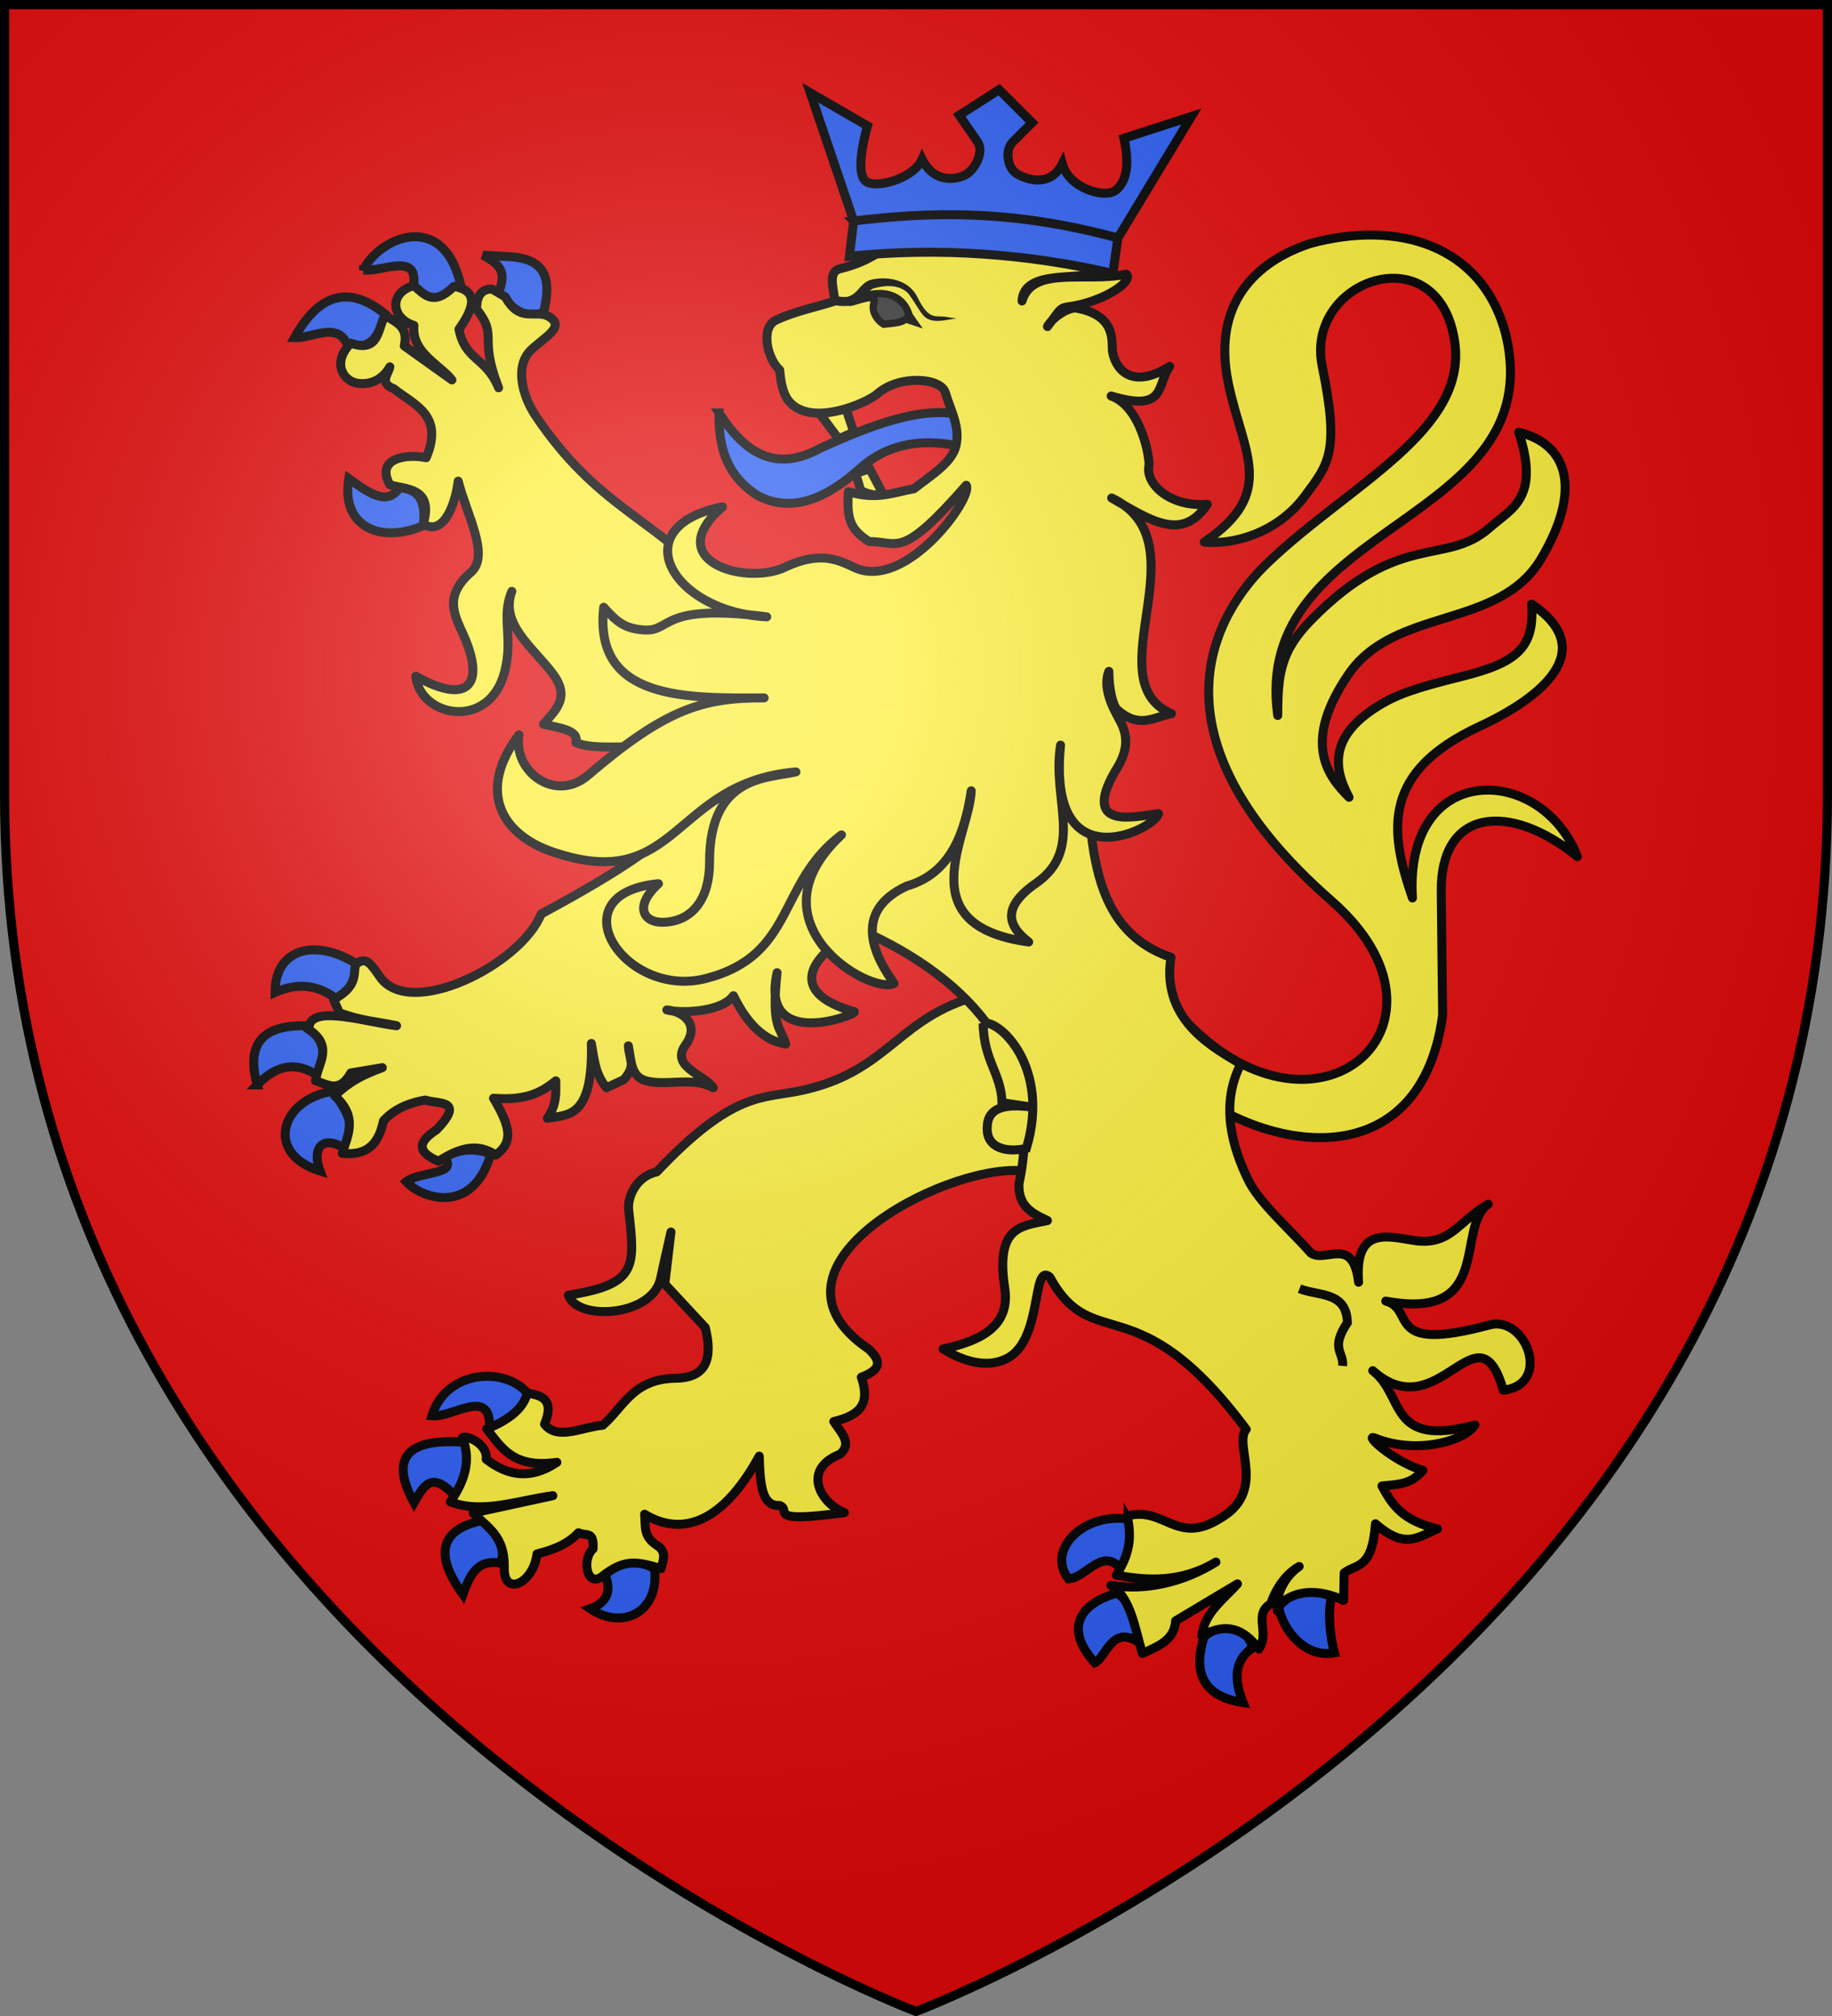
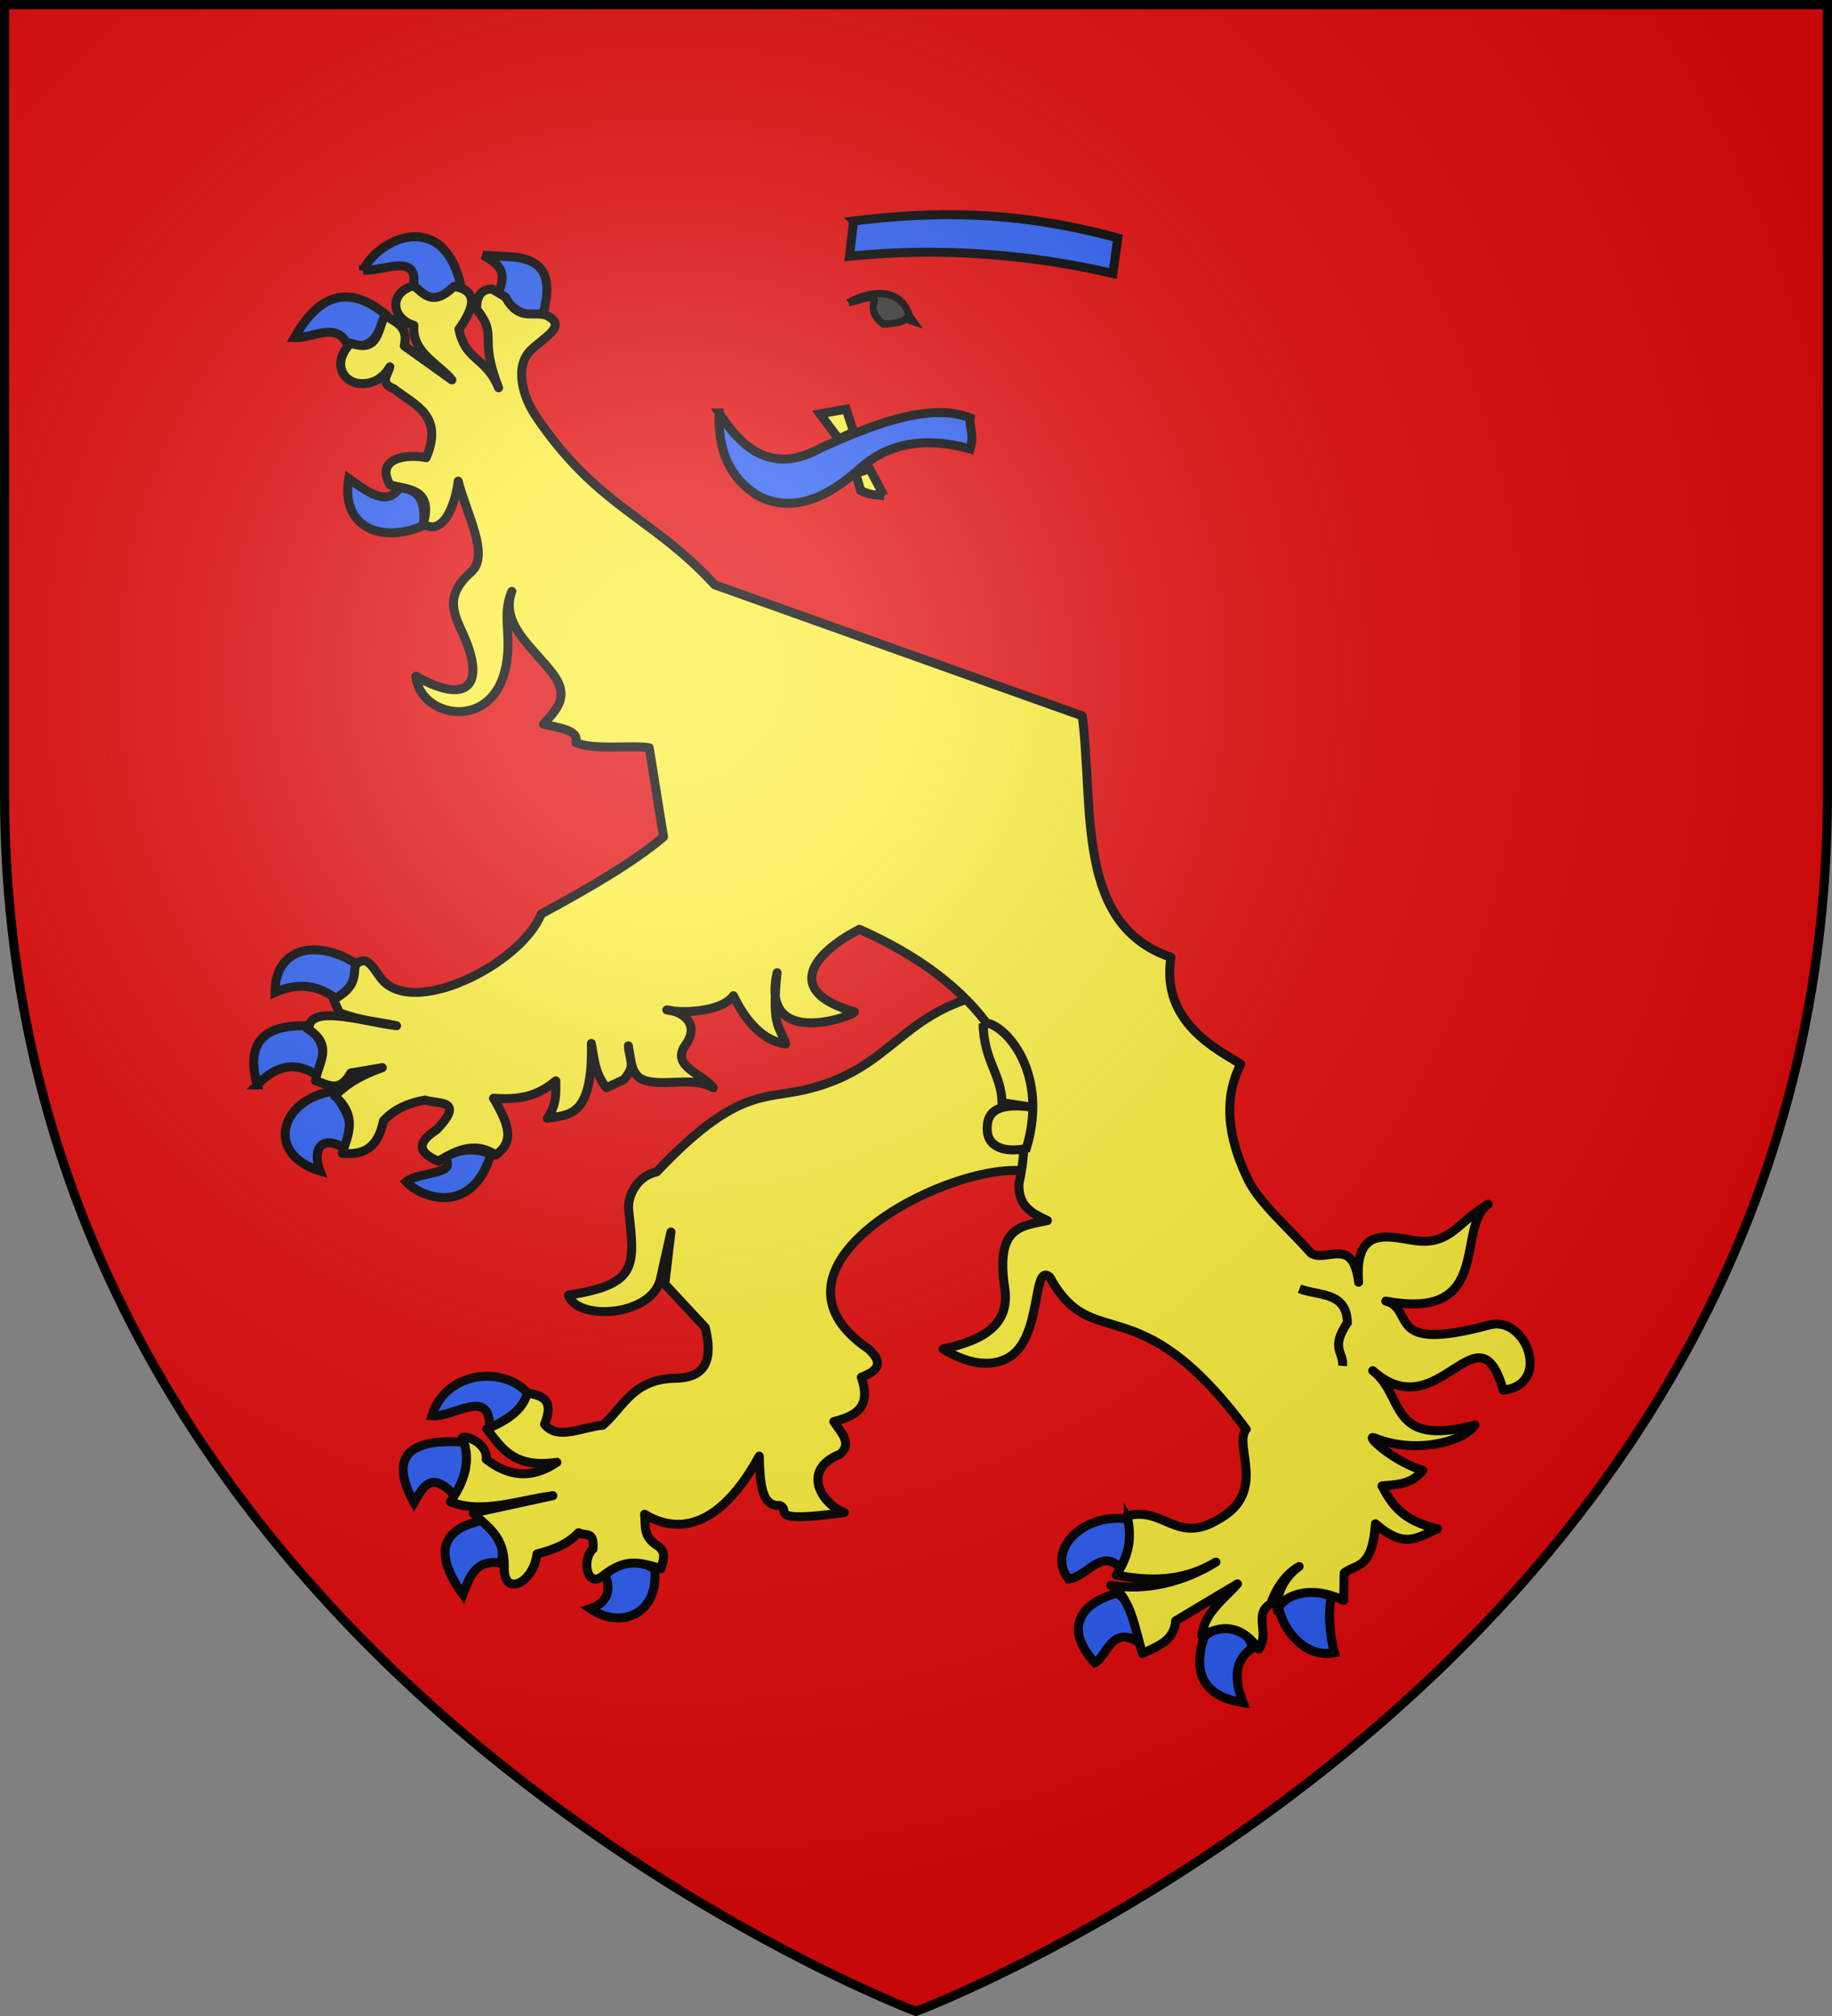
<svg xmlns="http://www.w3.org/2000/svg" xmlns:xlink="http://www.w3.org/1999/xlink" width="600" height="660" version="1.0">
  <rect width="100%" height="100%" fill="#808080" stroke="none" />
  <defs>
    <g id="b">
      <path id="a" d="M0 0v1h.5z" transform="rotate(18 3.157 -.5)" />
      <use xlink:href="#a" width="810" height="540" transform="scale(-1 1)" />
    </g>
    <g id="c">
      <use xlink:href="#b" width="810" height="540" transform="rotate(72)" />
      <use xlink:href="#b" width="810" height="540" transform="rotate(144)" />
    </g>
    <g id="f">
-       <path id="e" d="M0 0v1h.5z" transform="rotate(18 3.157 -.5)" />
+       <path id="e" d="M0 0v1h.5" transform="rotate(18 3.157 -.5)" />
      <use xlink:href="#e" width="810" height="540" transform="scale(-1 1)" />
    </g>
    <g id="g">
      <use xlink:href="#f" width="810" height="540" transform="rotate(72)" />
      <use xlink:href="#f" width="810" height="540" transform="rotate(144)" />
    </g>
    <path id="h" d="M-298.5-298.5h597V-40C298.5 246.31 0 358.5 0 358.5S-298.5 246.31-298.5-40z" />
    <path id="d" d="M2.922 27.673c0-5.952 2.317-9.844 5.579-11.013 1.448-.519 3.307-.273 5.018 1.447 2.119 2.129 2.736 7.993-3.483 9.121.658-.956.619-3.081-.714-3.787-.99-.524-2.113-.253-2.676.123-.824.552-1.729 2.106-1.679 4.108z" />
    <radialGradient id="i" cx="-80" cy="-80" r="405" gradientUnits="userSpaceOnUse">
      <stop offset="0" style="stop-color:#fff;stop-opacity:.31" />
      <stop offset=".19" style="stop-color:#fff;stop-opacity:.25" />
      <stop offset=".6" style="stop-color:#6b6b6b;stop-opacity:.125" />
      <stop offset="1" style="stop-color:#000;stop-opacity:.125" />
    </radialGradient>
  </defs>
  <g transform="translate(300 300)">
    <use xlink:href="#h" width="600" height="660" style="fill:#e20909" />
  </g>
-   <path d="M88.684 34.654c43.386 44.799 92.958.12 47.405-39.735-62.455-54.642-37.785-94.564-20.925-110.644 27.089-25.835 65.293-43.184 61.303-72.1-4.962-35.956-49.282-20.871-43.436 7.693 5.753 28.11 2.163 31.928-5.607 42.436-9.202 12.445-23.792 16.106-33.033 15.162 24.03-16.164 12.677-29.182 7.933-51.815-6.06-28.915 12.266-41.163 26.753-45.91 28.063-7.722 56.448-.013 64.123 29.922 14.66 62.344-83.752 60.866-74.73 124.572.064-12.993.655-20.763 10.869-31.176 29.134-29.703 44.11-17.46 58.603-30.342 7.086-6.3 16.547-9.56 9.463-31.214 16.552 4.047 20.47 19.247 7.344 41.383-13.8 23.273-47.954 15.703-63.104 37.86-14.847 21.711-7.475 32.79.182 40.26-5.495-10.08-5.817-20.189 9.126-29.615 6.271-3.956 12.118-6.029 27.827-9.934 17.7-4.399 23.949-9.234 22.833-23.705 22.595 15.29 2.748 30.868-16.963 40.012-31.833 14.767-29.847 33.772-22.056 56.222-2.788-45.012 42.107-44.14 54.029-13.538-21.846-17.791-44.919-16.173-44.606 11.566l.454 40.358c-7.537 56.043-64.018 45.81-93.994 14.83" style="fill:#fcef3c;fill-opacity:1;stroke:#000;stroke-width:2.938;stroke-linejoin:round;stroke-miterlimit:4;stroke-dasharray:none;stroke-opacity:1" transform="translate(300 300)" />
  <path d="M-64.498-164.802c-.204 10.437 1.941 20.105 12.554 27.004 11.125 5.899 22.469 1.234 33.886-9.087 12.067-10.616 26.583-8.753 35.75-6.121 1.508-4.91-.344-6.904.067-10.191-13.702-5.417-33.651 2.99-48.838 9.813-15.205 8.45-25.171 1.37-33.419-11.418z" style="fill:#2b5df2;fill-opacity:1;stroke:#000;stroke-width:2.938;stroke-miterlimit:4;stroke-dasharray:none;stroke-opacity:1" transform="translate(300 300)" />
  <g style="fill:#2b5df2;stroke:#000;stroke-width:2.954;stroke-opacity:1">
    <path d="M862.664 472.577c-7.188-9.211-27.082-8.293-31.832 7.086 6.816.68 19.456-9.608 19.006 3.82 8.305-.468 10.708-4.693 12.826-10.906z" style="fill:#2b5df2;fill-opacity:1;stroke:#000;stroke-width:2.954;stroke-linejoin:miter;stroke-miterlimit:4;stroke-dasharray:none;stroke-opacity:1" transform="matrix(.994 0 0 .995 -684.414 -13.744)" />
    <path d="M838.453 505.987c-7.478-8.031-10.06-3.885-13.504 2.243-8.187-14.961-2.04-21.175 16.37-19.903 2.197 4.713 1.025 12.246-2.866 17.66zM847.459 514.084c-13.091 2.806-16.482 10.313-6.395 24.351 2.187-5.864 4.356-11.75 12.534-10.302 1.483-4.79-.707-9.68-6.14-14.05zM887.874 531.88c2.56 5.972-.09 9.655-4.86 11.238 9.901 6.854 22.754 1.966 21.23-13.112-7.109-4.021-11.075-2.607-16.37 1.873z" style="fill:#2b5df2;fill-opacity:1;stroke:#000;stroke-width:2.954;stroke-miterlimit:4;stroke-dasharray:none;stroke-opacity:1" transform="matrix(.994 0 0 .995 -684.414 -13.744)" />
  </g>
  <path d="M15.813 27.41C-6.59 35.281-10.543 51.073-37.202 56.946c-12.898 2.842-22.284-.188-47.714 26.704-6.406 1.383-9.454 7.675-9.22 12.098 2.03 18.598 3.395 24.703-19.684 28.26 2.811 8.581 27.753 7.074 30.221-5.671.386-1.992 3.346-15.005 3.346-15.005l-2.02 17.028 13.262 14.27c2.411 9.845.71 16.63-10.162 16.59-13.604.403-16.606 9.438-23.415 15.375-6.536.508-14.842 5.145-19.07-.343 3.506-8.496-1.433-9.482-5.67-10.177-1.262 5.15-6.169 8.87-13.254 11.733 4.836 6.011 8.508 12.999 22.974 10.925-8.895 5.996-16.426 4.214-23.171-1.009.641-5.02-6.492-7.981-7.755-7.083 3.056 7.904.416 14.65-3.976 21.04 10.547 4.049 22.274-.542 33.576-2.024L-145 195.322c4.477 4.603 10.386 7.459 10.162 17.802-.358 9.742 9.465 5.419 10.717-4.395 3.942-1.054 9.39-2.512 13.581-6.934 2.68 1.235 5.085-.748 4.786 5.26-3.7 3.237-2.17 12.564 2.733 9.203 7.473-5.904 11.243-5.174 19.545-2.73.428-2.157 1.94-5.076-.818-7.234-5.382-3.292-4.122-6.527-4.598-10.568 6.773 4.123 21.985 9.446 37.552-19.016.298 9.003.723 16.482 6.68 16.155 4.166 1.492-5.249 5.9 21.208 2.338-7.41-2.773-14.43-13.96-1.388-19.152 4.095-3.557.236-7.113-2.087-10.67 8.858-2.092 11.946-5.946 9.024-14.511 5.83-2.23 7.161-4.817 2.398-9.203-39.07-26.51 23.722-60.154 49.873-58.421l22.09-12.948L42.32 26.196z" style="fill:#fcef3c;fill-opacity:1;stroke:#000;stroke-width:2.938;stroke-linejoin:round;stroke-miterlimit:4;stroke-dasharray:none;stroke-opacity:1" transform="translate(300 300)" />
  <g style="fill:#2b5df2;stroke:#000;stroke-width:2.954;stroke-opacity:1">
    <path d="M799.626 342.685c-5.852-4.625-12.566-5.83-20.464-2.342-.056-14.538 13.622-18.222 27.626-8.897-1.412 4.639-3.066 9.057-7.162 11.239zM773.28 370.783c-3.419-12.474.547-20.053 16.881-19.435 2.937 3.872 7.292 6.562 3.07 16.391-7.79-5.24-14.203-2.924-19.952 3.044zM798.09 372.89c4.946 6.322 8.193 12.644 4.35 18.967-8.001-5.031-11.16.056-8.442 7.258-18.46-5.81-12.894-23.612 4.093-26.225zM834.925 394.666c5.494-3.163 10.533-2.989 15.347-1.17-5.978 20.376-22.706 14.734-27.881 9.132 4.344-3.472 17.501-2.217 12.534-7.962z" style="fill:#2b5df2;fill-opacity:1;stroke:#000;stroke-width:2.954;stroke-miterlimit:4;stroke-dasharray:none;stroke-opacity:1" transform="matrix(.994 0 0 .995 -684.414 -13.744)" />
  </g>
  <g style="fill:#2b5df2;stroke:#000;stroke-width:2.954;stroke-opacity:1">
    <path d="M828.018 186.74c-13.82 6.043-27.245.561-24.555-15.454 6.568 4.735 12.686 9.137 16.626 3.044 5.688.234 9.047 3.454 7.93 12.41zM802.95 127.031c-3.537-7.426-11.437-1.875-17.393-2.107 8.263-14.803 18.254-17.275 29.928-7.727-2.034 6.026-3.863 12.314-12.534 9.834zM808.322 102.68c6.403.636 18.51-6.186 16.371 5.62 4.844 5.575 10.078 4.72 15.603-.937-6.06-25.406-27.664-14.525-31.974-4.683zM852.574 110.64c3.55-8.067-.098-10.077-4.86-12.877l7.93.468c13.867.447 14.36 8.545 12.022 18.264-7.023 3.063-10.621-2.492-15.092-5.854z" style="fill:#2b5df2;fill-opacity:1;stroke:#000;stroke-width:2.954;stroke-miterlimit:4;stroke-dasharray:none;stroke-opacity:1" transform="matrix(.994 0 0 .995 -684.414 -13.744)" />
  </g>
  <g style="fill:#2b5df2;stroke:#000;stroke-width:2.954;stroke-opacity:1">
    <path d="M1060.277 513.615c3.647 6.117 1 11.122-2.813 15.923-6.094-6.431-11.19 3.576-16.883 3.746-7.364-9.437 4.845-21.822 19.696-19.669zM1063.603 554.123c.897-4.801 1.242-9.466-6.907-16.156-11.329 3.055-18.268 10.955-7.418 22.947 3.764-1.828 5.655-12.549 14.324-6.79zM1085.345 552.25c7.949-6.469 14.594-1.902 15.859 3.747-5.95 4.148-6.17 10.254-3.07 18.03-17.188-2.611-15.061-14.877-12.79-21.777zM1127.295 539.138c-1.437 5.246-.349 13.895.941 18.517-11.056 1.957-17.877-9.844-18.335-15.24 4.608-5.116 8.694-6.899 17.394-3.277z" style="fill:#2b5df2;fill-opacity:1;stroke:#000;stroke-width:2.954;stroke-miterlimit:4;stroke-dasharray:none;stroke-opacity:1" transform="matrix(.994 0 0 .995 -684.414 -13.744)" />
  </g>
  <path d="M-164.475-206.507c-8.384 2.38-7.33 10.792.043 13.044-.854 8.984 8.763 13.002 12.434 17.841l-15.606-11.144c1.491-6.611-3.026-7.727-6.258-10.012-2.553 4.39-1.814 12.433-11.242 9.128-6.282 6.35-2.593 12.556 2.473 13.16 4.386.524 8.128-1.54 10.314-5.413-.556 2.512-3.534 5.337 1.275 7.147 6.693 5.369 16.559 8.564 10.623 22.607-6.272-1.34-16.763.053-11.898 8.844 4.897 1.636 14.523.643 10.932 12.878 6.891 4.19 10.643-7.172 11.45-14.055 2.701 10.794 10.492 24.319 4.195 29.799-9.358 8.144-5.12 14.469-2.202 21.192 6.947 16.003.859 22.295-15.872 12.865 1.306 13.346 24.066 18.01 29.108-1.519 2.868-11.106-1.278-17.86 2.343-26.264-3.92 10.54 6.674 18.207 13.162 26.628 6.04 7.838 1.601 11.854-2.82 16.875 5.195 1.245 11.771 1.865 10.624 6.015 5.837 2.583 18.12.721 24.024 1.678l4.687 29.18c-9.265 7.963-24.706 16.978-40.078 25.252-6.575 16.528-42.934 34.735-52.793 20.602-3.123-4.478-4.616-6.864-8.001-4.045-.756 3.648.622 7.098-7.186 11.463l1.893 4.28c6.939 2.697 12.536 2.939 18.736 4.282-9.045-.982-27.236-6.831-28.596-.016l-.763.865c9.237 5.722 3.45 11.472 2.82 17.194 3.853 1.04 7.697 4.296 11.55-2.583l10.315-1.733c-9.81 3.578-12.226 6.316-15.646 9.163 7.68 6.816 4.443 12.809 2.511 18.892 6.765.644 11.665-1.555 13.516-10.66 4.061-4.456 9.619-6.106 13.68-6.782 4.21 1.414 13.268-.33 3.747 9.694-7.412 4.742-5.236 7.867.618 10.33 6.248-3.995 12.488-6.341 18.736-2.016 5.527-4.07 5.196-8.646-.743-18.61 10.99.874 15.924-2.098 20.405-5.695-.008 3.888.434 7.654-2.78 12.276 6.237-1.314 15.035.643 14.418-24.51.959 4.832 1.022 9.665 4.935 14.498l5.698-2.651c4.152-4.864 1.78-6.212 1.487-11.076.907 4.513.678 9.982 5.64 11.405 6.689 1.918 15.412-1.437 22.174 2.322-3.18-4.48-14.223-6.914-9.077-14.056 4.824-6.697-.868-10.98-6.137-11.426 3.624 1.072 17.652 1.09 21.81-4.647 5.519 11.304 11.604 14.897 17.123 15.836-1.55-5.59-4.864-4.829-2.82-23.366-5.71 25.535 25.637 13.979 25.341 12.788-23.325-6.6-13.752-19.09 1.623-26.994 37.64 16.612 60.677 44.08 52.266 83.246-.346 7.552 4.484 9.81 9.31 12.1-8.596 1.88-17.058 1.778-13.984 22.076 1.807 11.931-6.888 17.178-20.204 19.953 4.636 2.888 13.544 7.093 21.18 2.975 11.57-6.238 7.83-31.502 13.78-26.502 14.254 26.049 28.46 1.618 64.33 49.849-4.344 5.007 7.063 20.293-8.663 29.222-14.107 8.88-18.22-4.167-30.325-.849 1.609 7.364.715 12.527-3.554 19.352 10.886 2.049 21.756 2.237 32.643-4.28-10.692 6.637-22.806 9.466-34.42 7.641 6.468 3.645 8.051 14.76 10.314 22.289 4.983-2.32 10.458-4.2 10.894-10.684l20.242-12.1c-4.595 5.234-10.872 9.367-11.666 17.088 8.089-4.748 13.953-2.162 18.658 4.245 3.757-5.352-1.942-11.37 3.903-14.81 1.413-4.218 4.517-9.547 9.309-12.219-5.505 3.797-7.816 10.41-7.083 14.538-.636-1.992 7.4-10.13 21.658-3.437l.181-8.978c3.926-3.12 9.119-.898 10.238-16.097 9.72 8.47 13.839 4.368 20.319 1.662-11.34-2.69-14.783-7.654-18.19-14.045 5.037-.54 9.505-.366 13.395-5.107-9.77-2.86-19.734-12.226-15.64-10.566 13.446 5.454 29.306 1.023 32.68-4.28-28.663 7.608-22.733-9.591-33.453-17.796 21.674 19.38 34.453-22.658 42.764 6.404 16.016-1.855 7.465-24.605-4.52-21.369-34.865 9.413-23.927-5.073-33.975-7.819 35.443 6.644 22.662-24.028 33.532-31.712-10.413 6.072-12.454 13.967-25.053 11.759-8.537-1.425-18.738-4.026-17.383 13.797-1.855-15.405-10.6-6.266-15.569-9.516-7.578-8.483-17.034-16.583-20.69-24.177-5.048-10.484-9.168-24.345-2.344-37.72-7.2-4.65-26.26-13.468-22.858-34.97C52.216 2.697 58.298-34.789 54.459-65.63L-65.93-108.544c-20.363-22.272-38.277-25.271-58.447-55.015-4.614-6.805-7.25-16.738-1.54-22.028 4.698-4.352 11.792-7.854 4.862-11.191-4.481-1.478-8.962 2.079-13.443-6.015l-4.365-2.582c-3.267-.005-5.087 2.009-5.022 6.58 7.193 9.211.476 8.639 7.185 25.756-4.253-10.262-10.868-8.7-12.994-19.175 4.198-5.91 7.32-12.591-1.686-14.01-6.635 6.638-9.673 2.643-13.095-.283z" style="fill:#fcef3c;fill-opacity:1;stroke:#000;stroke-width:2.938;stroke-linejoin:round;stroke-miterlimit:4;stroke-dasharray:none;stroke-opacity:1" transform="translate(300 300)" />
  <path d="M21.998 35.042c.15 12.27 5.892 16.273 6.185 25.95l11.205 1.674c-9.199-1.433-15.993-.686-16.065 6.419-.35 6.716 6.188 8.368 12.812 6.878 8.083-26.687-9.125-42.488-14.137-40.92z" style="fill:#fcef3c;fill-opacity:1;stroke:#000;stroke-width:2.938;stroke-miterlimit:4;stroke-dasharray:none;stroke-opacity:1" transform="translate(300 300)" />
  <path d="M125.598 121.886c6.142 2.491 15.436.783 15.684 11.126-5.673 8.5-1.171 9.544-1.546 14.161" style="opacity:.98;fill:none;fill-opacity:1;stroke:#000;stroke-width:2.938;stroke-miterlimit:4;stroke-dasharray:none;stroke-opacity:1" transform="translate(300 300)" />
  <path d="m-10.523-137.729-4.671-8.82-4.55 1.574 1.645 5.621c4.257 1.84 3.973 1.093 7.576 1.625zM-31.458-164.507l8.557-1.557 2.514 7.484-4.952 2.272z" style="fill:#fcef3c;fill-opacity:1;stroke:#000;stroke-width:2.938;stroke-miterlimit:4;stroke-dasharray:none;stroke-opacity:1" transform="translate(300 300)" />
-   <path d="M9.608-171.454c-1.527-5-15.18-5.861-22.192.335-3.52 3.111-22.196 11.318-29.266 2.182-1.479-1.91-2.405-5.266-2.791-9.941-3.998-3.534-6.482-13.873-1.148-16.346 6.325-2.933 12.757-4.123 19.135-6.185-.05-3.537-2.483-9.522 1.666-10.566 10.483-2.639 11.845-5.605 19.44-8.763 3.599-1.496 12.496-3.157 22.084-2.09 12.872 2.416 38.401 4.149 43.944 11.802-6.084 3.106-25.194-1.133-25.756 9.56 3.499-11.751 21.195-5.903 34.13-8.802 2.584 2.373-7.58 9.156-18.89 10.69-3.061.415-2.839 1.18-6.915 6.481 1.825-3.293 7.192-6.439 9.476-6.028 13.812 2.48 11.298 11.796 11.866 14.506 1.41 6.72 7.308 11.737 18.72 4.556-4.473 6.074-.903 15.177-19.187 9.706 10.025 3.584 12.748 20.856 12.36 22.822-1.218 6.15 7.232 13.681 19.135 12.628-8.149 12.017-17.825 5.824-31.332-2.06 30.304 14.433-5.848 59.561 19.563 70.602-5.77 1.103-10.506 5.13-17.748-1.317-1.311-1.167-2.705-6.22-2.743-12.528-2.437 6.091 2.288 13.545 3.816 16.508 2.192 4.252 2.945 9.124-1.897 16.408-11.072 19.527 7.42 14.4 14.351 13.659-1.473 5.397-36.576 22.532-32.08-22.422-2.935 17.695 7.875 33.949-7.873 45.101-12.023 8.284-8.955 14.427-2.572 19.34C-2.79 2.979 17.524-26.378 18.089-41.11 15.953-27.019 11.177-13.98-3.016-9.925c-18.553 8.61-9.971 23.728-4.176 31.886-7.614 3.907-48.225-19.727-17.21-48.638-21.172 15.902-14.96 39.41-44.37 47.01-26.801 6.924-49.276-27.746-15.57-31.031-8.239 7.506-4.93 12.998 1.97 12.628 9.324-.5 14.786-7.769 14.762-19.795-.055-28.758 19.735-27.324 28.293-29.43-40.787 3.515-38.27 40.255-79.578 26.231-17.417-5.912-24.735-20.398-11.135-38.376-2.04 11.92 11.86 22.452 22.608 13.259C-82.01-67.92-69.843-71.604-49.73-71.52c-25.19.106-55.935.95-52.55-29.67 4.545 5.146 7.203 6.993 13.111 7.42 9.45.68 4.905-8.852 40.283-4.294-31.244-1.565-47.002-29.638-14.492-35.999-20.418 17.637 7.57 25.863 20.384 19.795 11.83-5.602 17.826-2.247 22.85.077 16.834 7.786 39.034-22.965 36.589-26.945-21.514 24.54-21.95 18.41-31.833 18.419-6.32-4.013-7.334-7.606-6.743-16.324 9.307 2.906 15.058.156 21.45-.943 5.911-4.605 12.514-8.599 13.77-14.105 1.4-6.14-1.557-11.059-3.482-17.365z" style="fill:#fcef3c;fill-opacity:1;stroke:#000;stroke-width:2.938;stroke-linejoin:round;stroke-miterlimit:4;stroke-dasharray:none;stroke-opacity:1" transform="translate(300 300)" />
  <path d="M-21.961-200.962c7.05-4.121 17.022-4.916 19.779 4.311l1.36 1.932-2.547-.854c-1.385 1.214-3.362 1.25-5.143 1.504l-2.076.217c-2.67-1.73-3.973-4.664-3.213-6.892 1.317-3.857-6.113-.279-8.16-.218z" style="fill:#313131;stroke:#000;stroke-width:2.387;stroke-opacity:1" transform="translate(300 300)" />
-   <path d="M66.105-222.082 90.19-261.87 68.1-254.736c1.551 7.176 1.5 13.62-2.66 17-3.51 2.852-15.357-.56-17.525-8.643-3.686 7.356-10.682 5.613-14.705 3.393-3.235-1.787-4.274-7.757-1.501-10.541l6.314-6.337-10.806-10.772-13.047 8.359 5.93 8.635c2.325 3.387-.712 8.707-3.293 10.495-2.691 1.865-10.627 3.72-14.805-4.727-2.739 6.267-14.56 9.542-18.115 7.454-4.52-2.656.239-18.359.239-18.359l-18.757-10.853 14.215 41.971" style="fill:#2b5df2;fill-opacity:1;stroke:#000;stroke-width:2.938;stroke-opacity:1" transform="translate(300 300)" />
  <path d="m-20.415-227.66-1.392 11.549c29.349-2.952 58.084-.853 86.287 5.63l1.625-11.601c-34.711-9.444-61.463-8.591-86.52-5.579z" style="fill:#2b5df2;fill-opacity:1;stroke:#000;stroke-width:2.938;stroke-miterlimit:4;stroke-dasharray:none;stroke-opacity:1" transform="translate(300 300)" />
-   <path d="M-15.164-208.293c-3.371 1.279-3.877 4.649-7.396 5.471-1.516.166-2.89-.124-2.89-.124l-.59 2.922s1.744.379 3.791.156c4.146.04 5.087-4.008 8.172-5.658 3.844-1.152 8.613-1.449 11.56 1.616 2.951 3.932 4.242 7.241 6.267 8.265 2.953 1.491 6.38.225 9.57-.1l-3.159-.455c-3.473-.815-5.71 1.682-9.674-6.474-3.01-6.194-10.656-7.007-15.651-5.62" style="fill:#000;fill-opacity:1;stroke:none;stroke-width:3;stroke-linecap:round;stroke-linejoin:round;stroke-miterlimit:4;stroke-dasharray:none;stroke-opacity:1" transform="translate(300 300)" />
  <use xlink:href="#h" width="600" height="660" style="fill:url(#i)" transform="translate(300 300)" />
  <use xlink:href="#h" width="600" height="660" style="fill:none;stroke:#000;stroke-width:3" transform="translate(300 300)" />
</svg>